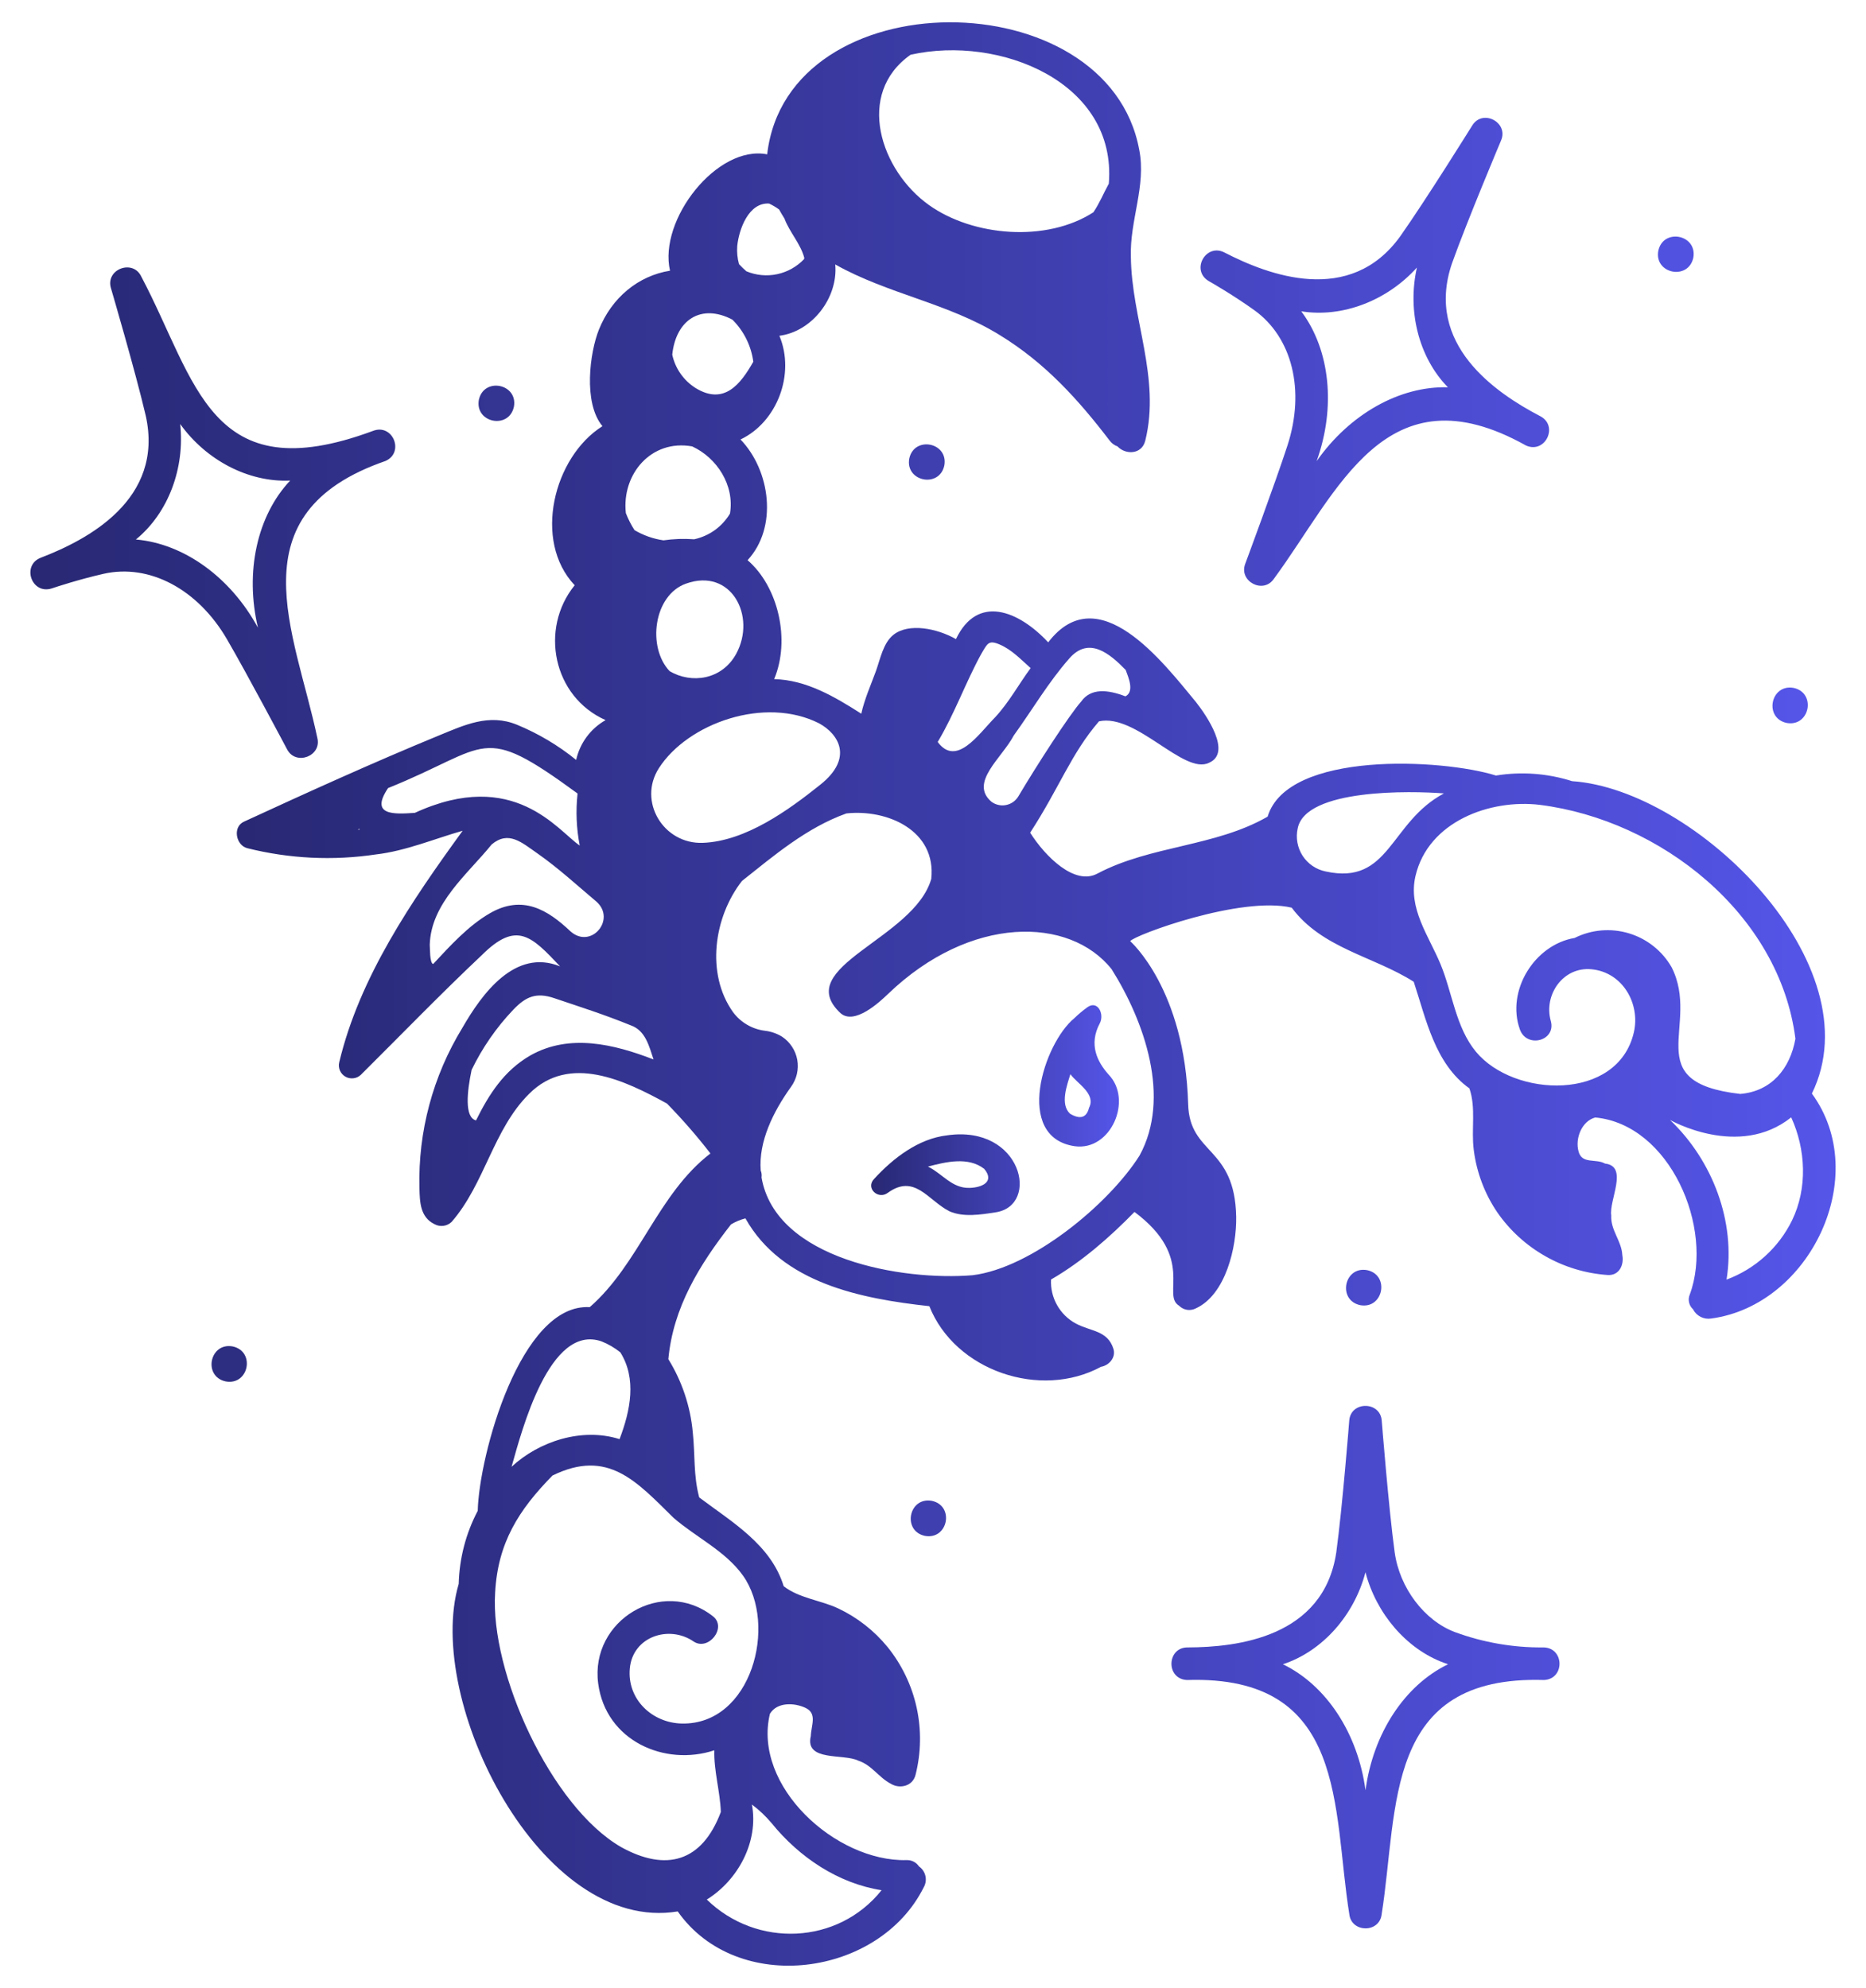
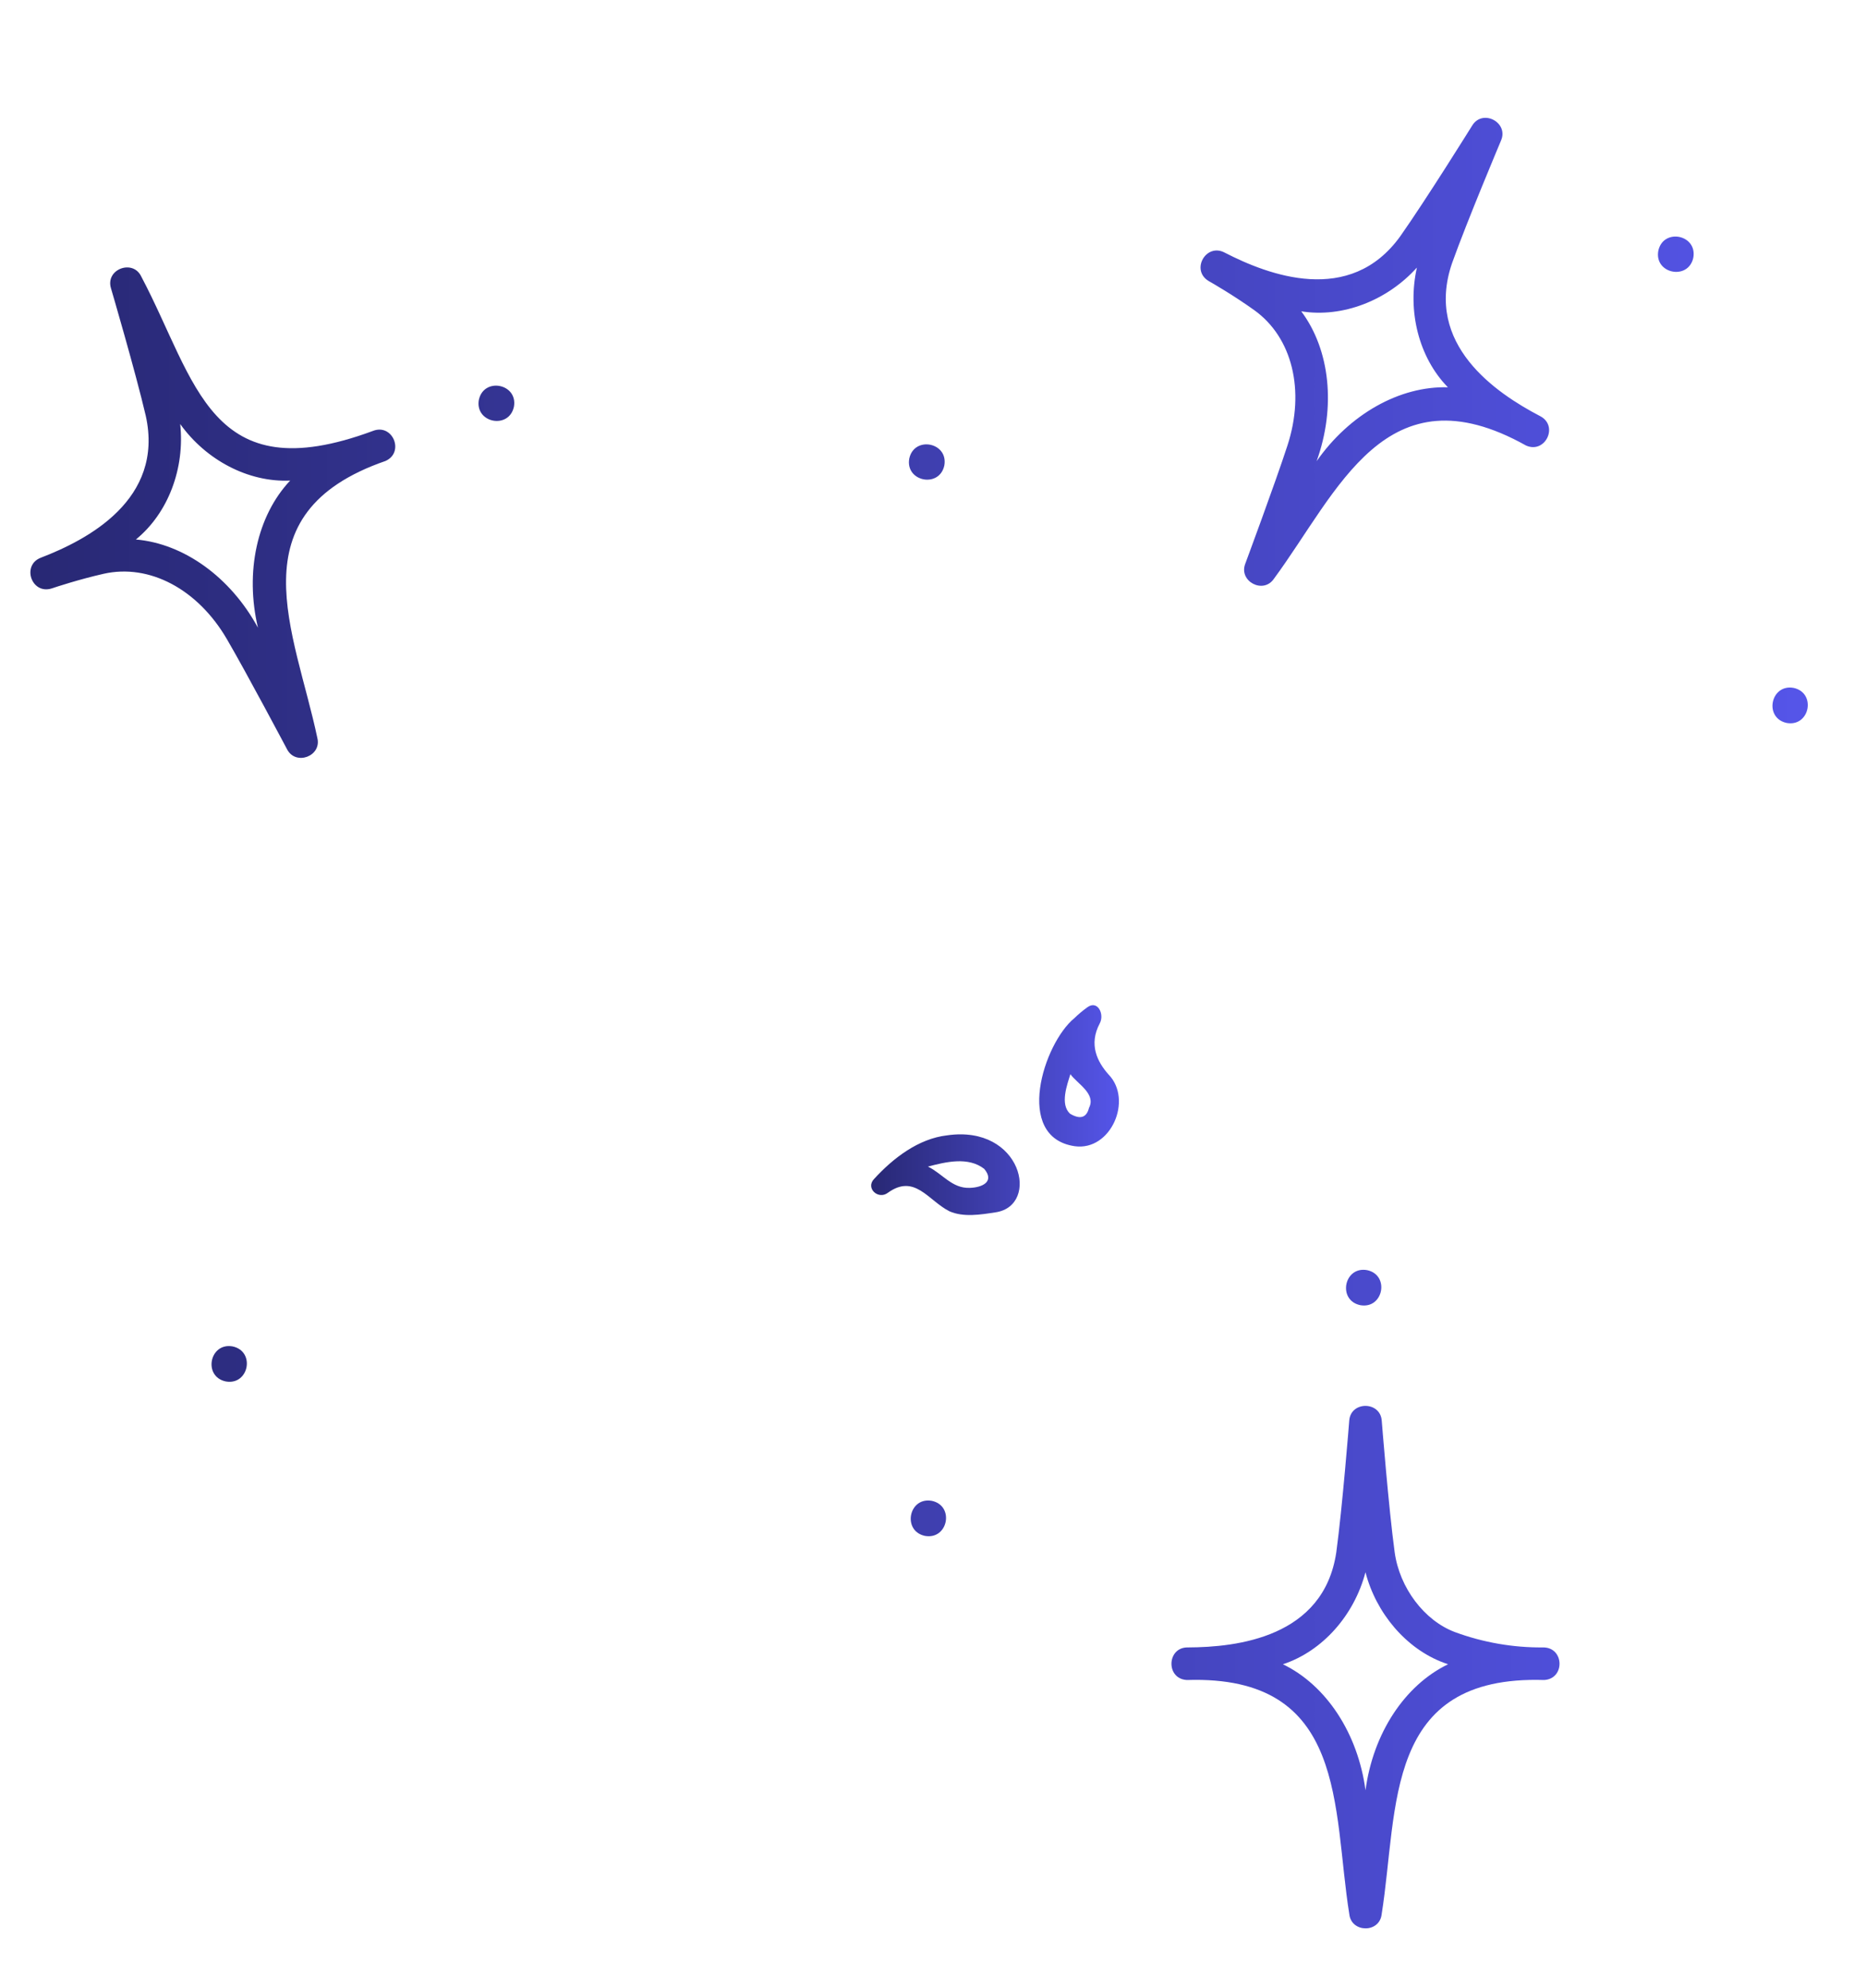
<svg xmlns="http://www.w3.org/2000/svg" width="46" height="49" viewBox="0 0 46 49" fill="none">
  <path d="M23.351 27.983C22.638 28.064 22.013 28.55 21.55 29.056C21.327 29.285 21.653 29.582 21.89 29.397C22.552 28.923 22.882 29.592 23.407 29.856C23.753 30.007 24.174 29.938 24.549 29.88C25.645 29.71 25.191 27.719 23.351 27.983ZM23.904 29.278C23.468 29.294 23.236 28.93 22.875 28.753C23.322 28.637 23.866 28.504 24.262 28.809C24.53 29.128 24.206 29.271 23.904 29.278ZM27.111 25.224C27.232 24.998 27.06 24.641 26.805 24.827C26.692 24.908 26.585 24.998 26.485 25.095C25.727 25.714 24.986 28.028 26.492 28.251C27.386 28.378 27.934 27.107 27.327 26.483C27.049 26.171 26.834 25.744 27.111 25.224ZM26.846 27.306C26.785 27.549 26.629 27.598 26.379 27.451C26.125 27.217 26.307 26.738 26.387 26.476C26.555 26.71 27.026 26.959 26.846 27.306Z" fill="url(#paint0_linear_363_29997)" />
-   <path d="M39.325 27.543C41.165 27.715 42.26 30.264 41.657 31.904C41.63 31.966 41.623 32.034 41.638 32.1C41.652 32.166 41.686 32.225 41.736 32.271C41.777 32.352 41.843 32.417 41.924 32.458C42.005 32.499 42.097 32.513 42.187 32.498C44.619 32.169 46.152 28.984 44.666 26.954C46.219 23.788 41.813 19.459 38.756 19.254C38.15 19.061 37.506 19.013 36.878 19.115C35.564 18.702 31.74 18.498 31.249 20.128C29.96 20.871 28.369 20.837 27.058 21.529C26.494 21.839 25.765 21.108 25.395 20.524C26.119 19.41 26.402 18.578 27.092 17.779C28.012 17.578 29.185 19.11 29.806 18.8C30.379 18.551 29.732 17.621 29.485 17.307C28.665 16.315 27.074 14.224 25.84 15.832C25.111 15.052 24.098 14.638 23.566 15.752C23.096 15.485 22.401 15.351 22.029 15.643C21.771 15.845 21.699 16.247 21.594 16.538C21.472 16.874 21.311 17.231 21.232 17.591C20.58 17.175 19.878 16.757 19.084 16.739C19.491 15.771 19.186 14.46 18.429 13.807C19.177 13.001 18.995 11.602 18.255 10.832C19.162 10.4 19.607 9.214 19.213 8.276C20.027 8.171 20.665 7.33 20.59 6.518C21.888 7.249 23.375 7.471 24.649 8.261C25.759 8.94 26.574 9.838 27.355 10.86C27.404 10.926 27.471 10.976 27.549 11.003C27.738 11.209 28.146 11.213 28.233 10.861C28.616 9.31 27.892 7.855 27.878 6.326C27.848 5.433 28.261 4.577 28.084 3.692C27.311 -0.502 19.414 -0.531 18.912 3.804C17.68 3.563 16.228 5.416 16.517 6.672C15.735 6.797 15.082 7.334 14.764 8.125C14.54 8.682 14.372 9.927 14.851 10.504C13.646 11.264 13.131 13.33 14.167 14.425C13.296 15.497 13.631 17.174 14.929 17.749C14.746 17.853 14.587 17.993 14.462 18.162C14.337 18.331 14.249 18.525 14.203 18.73C13.761 18.371 13.268 18.079 12.742 17.862C12.053 17.581 11.451 17.869 10.805 18.134C9.189 18.799 7.599 19.522 6.012 20.253C5.728 20.384 5.816 20.836 6.097 20.906C7.135 21.166 8.214 21.218 9.272 21.059C9.999 20.975 10.718 20.671 11.405 20.476C10.152 22.202 8.864 24.08 8.363 26.182C8.346 26.25 8.352 26.32 8.379 26.384C8.406 26.448 8.453 26.501 8.513 26.536C8.573 26.571 8.642 26.585 8.711 26.577C8.78 26.57 8.844 26.54 8.895 26.492C9.886 25.508 10.862 24.498 11.878 23.541C12.738 22.684 13.107 23.078 13.807 23.819C12.696 23.367 11.878 24.497 11.395 25.339C10.671 26.524 10.304 27.894 10.34 29.282C10.348 29.629 10.359 30.001 10.71 30.172C10.777 30.209 10.855 30.224 10.931 30.214C11.007 30.204 11.078 30.17 11.133 30.117C11.951 29.178 12.158 27.838 13.042 26.962C14.037 25.962 15.415 26.637 16.441 27.199C16.822 27.588 17.18 27.999 17.513 28.43C16.213 29.429 15.76 31.152 14.538 32.218C12.827 32.118 11.809 35.879 11.777 37.238C11.484 37.794 11.324 38.411 11.308 39.039C10.457 41.919 13.33 47.67 16.707 47.112C18.172 49.195 21.67 48.728 22.771 46.518C22.82 46.433 22.835 46.333 22.813 46.237C22.791 46.142 22.735 46.058 22.654 46.002C22.62 45.951 22.574 45.91 22.519 45.883C22.464 45.856 22.404 45.844 22.343 45.847C20.603 45.888 18.551 44.024 18.98 42.24C19.156 41.95 19.576 41.964 19.856 42.094C20.152 42.232 19.997 42.523 19.988 42.789C19.834 43.427 20.799 43.215 21.159 43.396C21.497 43.507 21.659 43.81 21.961 43.965C22.176 44.099 22.502 44.029 22.57 43.744C22.707 43.202 22.716 42.635 22.597 42.089C22.477 41.542 22.232 41.031 21.881 40.596C21.55 40.191 21.133 39.865 20.66 39.642C20.229 39.44 19.699 39.393 19.319 39.096C19.006 38.073 18.047 37.517 17.237 36.908C17.091 36.365 17.138 35.861 17.078 35.302C17.02 34.663 16.813 34.046 16.476 33.5C16.592 32.227 17.247 31.168 18.02 30.179C18.131 30.112 18.251 30.062 18.376 30.03C19.273 31.628 21.22 32.009 22.91 32.194C23.541 33.786 25.646 34.499 27.142 33.688C27.338 33.655 27.516 33.459 27.447 33.243C27.301 32.786 26.888 32.82 26.52 32.621C26.326 32.517 26.166 32.359 26.058 32.167C25.95 31.975 25.899 31.757 25.91 31.537C26.677 31.094 27.364 30.488 27.967 29.871C29.483 31.004 28.627 31.916 29.064 32.181C29.116 32.234 29.183 32.27 29.256 32.283C29.329 32.295 29.405 32.285 29.472 32.252C30.221 31.913 30.487 30.731 30.474 29.992C30.442 28.244 29.325 28.471 29.29 27.218C29.211 24.375 27.861 23.197 27.861 23.197C27.959 23.05 30.592 22.075 31.843 22.372C32.592 23.379 33.86 23.568 34.851 24.198C35.16 25.135 35.375 26.219 36.223 26.826C36.391 27.309 36.264 27.843 36.331 28.346C36.401 28.898 36.6 29.425 36.913 29.885C37.221 30.328 37.624 30.695 38.093 30.961C38.561 31.228 39.083 31.386 39.621 31.425C39.916 31.451 40.039 31.176 39.993 30.937C39.977 30.584 39.7 30.327 39.72 29.955C39.662 29.584 40.153 28.743 39.565 28.679C39.342 28.549 38.994 28.702 38.913 28.377C38.825 28.055 38.996 27.631 39.325 27.543ZM22.448 1.349C24.64 0.858 27.539 2.024 27.334 4.527C27.206 4.76 27.105 5.01 26.954 5.232C25.801 5.979 23.988 5.829 22.901 5.054C21.71 4.207 21.076 2.314 22.448 1.349ZM8.821 20.449C8.826 20.446 8.83 20.443 8.834 20.44C8.842 20.437 8.85 20.433 8.858 20.43C8.862 20.435 8.866 20.441 8.871 20.446C8.854 20.447 8.838 20.448 8.821 20.449ZM14.827 33.061C14.995 33.127 15.152 33.219 15.293 33.333C15.698 33.98 15.544 34.761 15.273 35.471C14.346 35.178 13.287 35.524 12.611 36.153C12.863 35.263 13.544 32.62 14.827 33.061ZM19.023 44.938C19.706 45.78 20.663 46.421 21.732 46.589C20.659 47.934 18.653 48.018 17.424 46.819C18.196 46.339 18.706 45.394 18.536 44.477C18.715 44.611 18.879 44.766 19.023 44.938ZM16.602 37.409C17.157 37.891 17.88 38.225 18.314 38.832C19.179 40.043 18.527 42.517 16.808 42.481C16.074 42.466 15.455 41.881 15.526 41.121C15.6 40.334 16.494 40.046 17.096 40.457C17.462 40.706 17.93 40.114 17.575 39.837C16.325 38.858 14.542 39.938 14.746 41.492C14.933 42.911 16.391 43.544 17.61 43.14C17.594 43.641 17.752 44.157 17.77 44.66C17.307 45.895 16.42 46.14 15.311 45.526C13.584 44.53 12.077 41.222 12.206 39.254C12.271 38.027 12.787 37.216 13.62 36.368C14.988 35.698 15.691 36.515 16.602 37.409ZM26.365 16.224C26.845 15.681 27.354 16.105 27.75 16.513C27.818 16.698 27.971 17.045 27.744 17.163C27.304 16.995 26.892 16.955 26.653 17.291C26.363 17.615 25.548 18.879 25.105 19.627C25.072 19.682 25.028 19.73 24.976 19.767C24.923 19.804 24.863 19.83 24.8 19.842C24.737 19.855 24.672 19.854 24.61 19.839C24.547 19.825 24.488 19.797 24.437 19.758C23.892 19.286 24.695 18.688 24.991 18.128C25.45 17.492 25.85 16.807 26.365 16.224ZM24.197 16.105C24.34 15.865 24.368 15.768 24.638 15.883C24.938 16.009 25.167 16.254 25.407 16.467C25.112 16.868 24.871 17.315 24.53 17.681C24.119 18.099 23.579 18.912 23.116 18.288C23.535 17.587 23.807 16.811 24.197 16.104V16.105ZM18.15 16.112C17.798 16.759 17.046 16.859 16.508 16.543C15.948 15.952 16.112 14.671 16.908 14.386C18.028 13.984 18.65 15.19 18.15 16.112V16.112ZM18.174 6.066C18.215 5.652 18.456 4.986 18.959 5.017C19.046 5.058 19.129 5.107 19.207 5.164C19.247 5.239 19.291 5.312 19.337 5.384C19.46 5.72 19.733 6.001 19.827 6.355L19.822 6.386C19.644 6.574 19.412 6.704 19.158 6.758C18.904 6.812 18.64 6.787 18.4 6.687C18.336 6.632 18.275 6.572 18.217 6.51C18.178 6.365 18.163 6.215 18.174 6.066V6.066ZM18.056 7.88C18.337 8.159 18.518 8.523 18.57 8.916C18.26 9.46 17.856 9.998 17.149 9.565C17.003 9.473 16.876 9.353 16.777 9.211C16.678 9.07 16.608 8.91 16.572 8.741C16.662 7.883 17.283 7.473 18.056 7.879V7.88ZM17.064 11.003C17.672 11.284 18.113 11.959 17.995 12.659C17.899 12.819 17.772 12.958 17.62 13.067C17.468 13.176 17.295 13.252 17.113 13.292C16.86 13.273 16.607 13.282 16.356 13.318C16.104 13.282 15.862 13.196 15.642 13.067C15.556 12.934 15.485 12.793 15.428 12.646C15.323 11.683 16.057 10.821 17.064 11.003V11.003ZM10.226 20.035C9.716 20.07 9.108 20.106 9.567 19.424C12.103 18.402 11.821 17.792 14.234 19.555C14.235 19.559 14.236 19.563 14.237 19.567C14.191 19.992 14.21 20.421 14.291 20.84C13.755 20.481 12.675 18.911 10.226 20.035ZM12.074 22.511C11.546 22.817 11.104 23.303 10.678 23.761C10.589 23.735 10.603 23.378 10.594 23.285C10.625 22.26 11.525 21.55 12.121 20.813C12.536 20.467 12.857 20.762 13.239 21.028C13.759 21.39 14.223 21.819 14.705 22.225C15.194 22.662 14.572 23.404 14.065 22.957C13.508 22.43 12.886 22.04 12.074 22.511ZM13.074 26.014C12.423 26.389 12.05 26.979 11.735 27.615C11.447 27.544 11.512 26.912 11.626 26.37C11.89 25.825 12.236 25.325 12.653 24.887C12.961 24.564 13.22 24.451 13.665 24.603C14.312 24.822 14.872 24.997 15.552 25.273C15.915 25.402 16.001 25.788 16.111 26.113C15.123 25.731 14.034 25.472 13.074 26.014V26.014ZM17.326 20.774C16.354 20.81 15.717 19.751 16.243 18.933C16.954 17.826 18.853 17.15 20.193 17.829C20.67 18.09 21.05 18.68 20.223 19.34C19.448 19.96 18.387 20.734 17.326 20.774ZM28.09 28.485C27.323 29.693 25.424 31.255 23.976 31.431C22.267 31.573 19.124 31.052 18.773 29.021C18.782 28.963 18.775 28.904 18.753 28.851C18.698 28.137 19.059 27.402 19.5 26.788C19.569 26.693 19.618 26.585 19.645 26.471C19.671 26.356 19.674 26.238 19.654 26.122C19.633 26.006 19.589 25.896 19.524 25.798C19.46 25.7 19.376 25.616 19.278 25.551C19.153 25.474 19.012 25.425 18.866 25.407C18.708 25.388 18.556 25.338 18.419 25.258C18.281 25.178 18.162 25.071 18.068 24.943C17.4 24.002 17.593 22.608 18.291 21.713C19.09 21.08 19.882 20.402 20.865 20.049C21.88 19.939 23.085 20.473 22.957 21.663C22.533 23.147 19.504 23.83 20.717 24.969C21.058 25.277 21.679 24.704 21.892 24.498C23.925 22.545 26.368 22.587 27.403 23.888C28.211 25.172 28.875 27.053 28.09 28.485L28.09 28.485ZM44.178 30.077C43.847 30.754 43.268 31.277 42.562 31.539C42.793 30.111 42.218 28.603 41.169 27.604C41.169 27.604 42.864 28.573 44.156 27.54C44.517 28.328 44.562 29.284 44.178 30.077ZM32.679 21.479C32.564 21.456 32.454 21.409 32.356 21.343C32.259 21.276 32.175 21.191 32.111 21.092C32.047 20.993 32.004 20.882 31.983 20.765C31.962 20.649 31.965 20.53 31.991 20.415C32.188 19.436 34.787 19.491 35.595 19.556C34.254 20.269 34.265 21.828 32.679 21.479ZM36.382 25.92C35.885 25.316 35.804 24.471 35.512 23.766C35.22 23.061 34.705 22.39 34.895 21.587C35.209 20.252 36.726 19.689 37.962 19.838C40.931 20.214 43.869 22.525 44.26 25.602C44.13 26.337 43.672 26.898 42.901 26.963C40.366 26.674 41.936 25.277 41.208 23.84C40.977 23.437 40.6 23.138 40.155 23.004C39.71 22.87 39.23 22.911 38.815 23.119C37.827 23.285 37.127 24.42 37.467 25.372C37.634 25.846 38.368 25.657 38.229 25.162C38.05 24.521 38.532 23.822 39.234 23.89C40 23.963 40.441 24.738 40.277 25.446C39.881 27.154 37.321 27.058 36.382 25.92Z" fill="url(#paint1_linear_363_29997)" />
  <path d="M1.276 14.503C1.383 14.467 1.945 14.281 2.553 14.143C3.681 13.888 4.873 14.519 5.592 15.751C6.089 16.603 7.067 18.451 7.077 18.469C7.291 18.881 7.938 18.637 7.822 18.185C7.274 15.579 5.757 12.658 9.503 11.362C9.98 11.149 9.681 10.427 9.191 10.622C5.164 12.113 4.85 9.403 3.483 6.817C3.278 6.38 2.595 6.634 2.735 7.103C2.741 7.123 3.341 9.166 3.593 10.247C4.053 12.32 2.143 13.308 1.015 13.743C0.524 13.922 0.773 14.663 1.276 14.503ZM4.442 10.451C5.079 11.34 6.121 11.892 7.153 11.845C6.338 12.71 6.034 14.095 6.359 15.472C5.684 14.228 4.534 13.399 3.35 13.297C4.15 12.645 4.56 11.538 4.442 10.451H4.442ZM36.293 3.093C36.282 3.111 35.157 4.918 34.517 5.826C33.276 7.548 31.266 6.78 30.192 6.227C29.731 5.98 29.344 6.659 29.798 6.928C29.896 6.983 30.408 7.279 30.916 7.642C31.857 8.313 32.179 9.624 31.738 10.98C31.433 11.918 30.704 13.877 30.697 13.897C30.532 14.328 31.142 14.653 31.405 14.264C32.986 12.12 34.157 9.045 37.617 10.98C38.093 11.195 38.433 10.491 37.962 10.254C36.876 9.686 35.108 8.492 35.795 6.488C36.168 5.443 36.996 3.481 37.004 3.461C37.194 3.017 36.55 2.677 36.293 3.093ZM35.693 9.546C34.505 9.511 33.268 10.208 32.457 11.367C32.936 10.035 32.79 8.625 32.078 7.673C33.097 7.837 34.197 7.407 34.929 6.595C34.689 7.662 34.972 8.808 35.693 9.546ZM29.286 40.605C28.763 40.593 28.732 41.379 29.258 41.408C33.231 41.28 32.843 44.575 33.263 47.182C33.315 47.642 34.008 47.648 34.06 47.182C34.478 44.552 34.102 41.283 38.065 41.408C38.588 41.379 38.563 40.598 38.037 40.605C37.297 40.611 36.561 40.483 35.867 40.227C35.112 39.945 34.501 39.136 34.381 38.259C34.231 37.159 34.064 35.036 34.062 35.015C34.027 34.533 33.297 34.528 33.261 35.015C33.26 35.036 33.092 37.158 32.942 38.259C32.632 40.359 30.495 40.6 29.286 40.605ZM33.661 38.752C33.926 39.767 34.664 40.636 35.585 40.98C35.623 40.994 35.66 41.007 35.697 41.02C34.627 41.537 33.849 42.723 33.662 44.126C33.474 42.722 32.696 41.537 31.626 41.02C32.606 40.697 33.384 39.809 33.661 38.752ZM11.805 9.854C11.702 10.424 12.546 10.592 12.669 10.026C12.772 9.457 11.928 9.289 11.805 9.854ZM40.88 6.181C40.776 6.75 41.621 6.918 41.743 6.352C41.846 5.782 41.002 5.614 40.88 6.181ZM44.044 17.819C44.614 17.922 44.781 17.078 44.216 16.955C43.646 16.852 43.478 17.697 44.044 17.819ZM5.736 33.186C5.166 33.082 4.998 33.927 5.564 34.049C6.134 34.153 6.302 33.308 5.736 33.186ZM33.531 32.169C34.1 32.273 34.268 31.428 33.703 31.306C33.133 31.202 32.965 32.047 33.531 32.169ZM22.972 36.992C22.402 36.889 22.235 37.733 22.8 37.856C23.37 37.959 23.538 37.114 22.972 36.992ZM22.415 11.302C22.312 11.871 23.157 12.039 23.279 11.474C23.383 10.904 22.538 10.736 22.415 11.302Z" fill="url(#paint2_linear_363_29997)" />
  <defs>
    <linearGradient id="paint0_linear_363_29997" x1="21.475" y1="27.361" x2="27.583" y2="27.361" gradientUnits="userSpaceOnUse">
      <stop stop-color="#282874" />
      <stop offset="1" stop-color="#5555E9" />
    </linearGradient>
    <linearGradient id="paint1_linear_363_29997" x1="5.838" y1="24.5" x2="45.251" y2="24.5" gradientUnits="userSpaceOnUse">
      <stop stop-color="#282874" />
      <stop offset="1" stop-color="#5555E9" />
    </linearGradient>
    <linearGradient id="paint2_linear_363_29997" x1="0.749" y1="25.217" x2="44.565" y2="25.217" gradientUnits="userSpaceOnUse">
      <stop stop-color="#282874" />
      <stop offset="1" stop-color="#5555E9" />
    </linearGradient>
  </defs>
</svg>